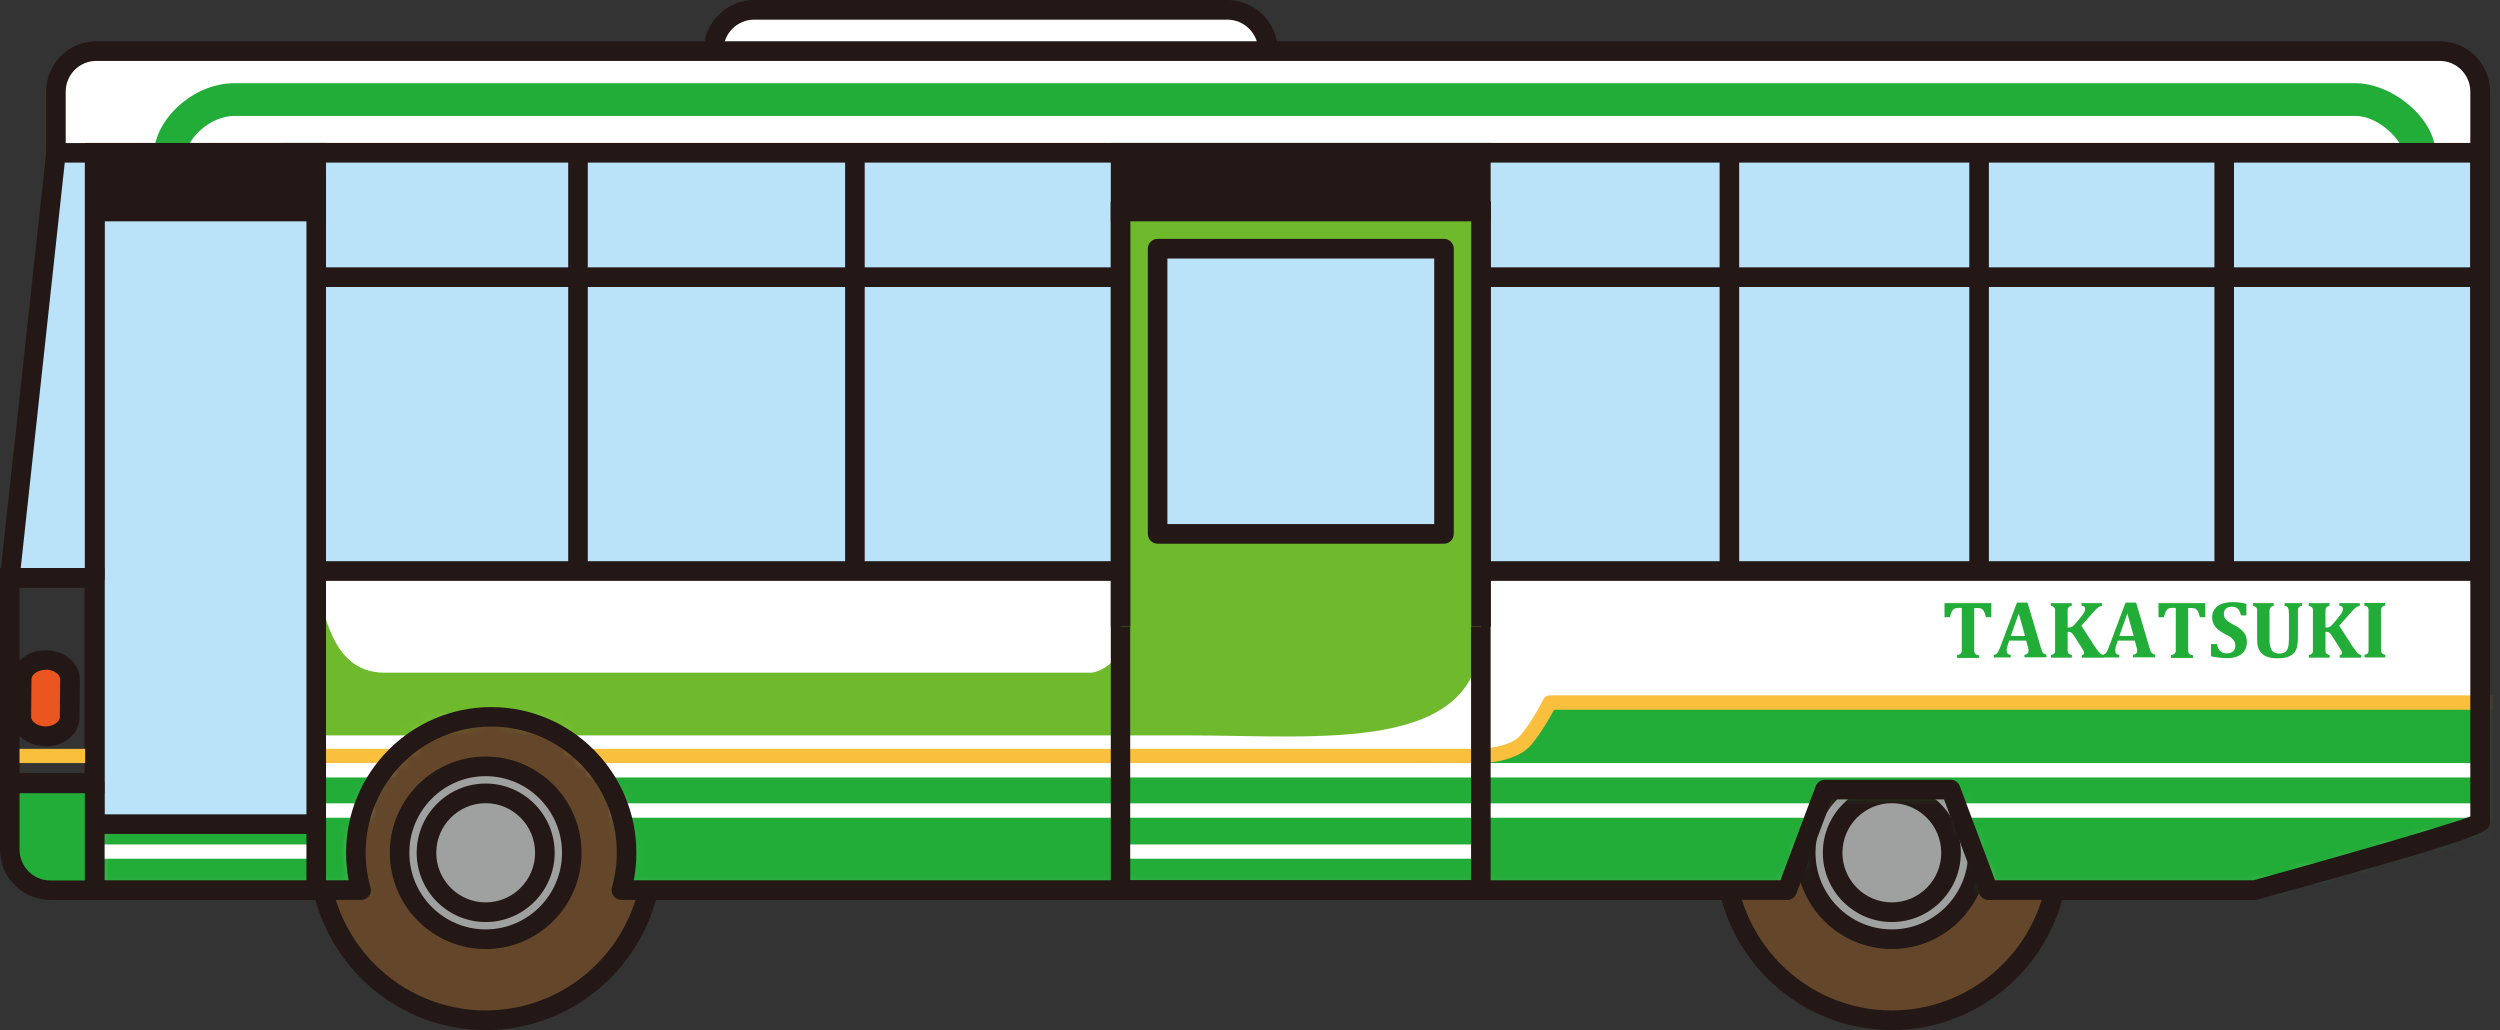
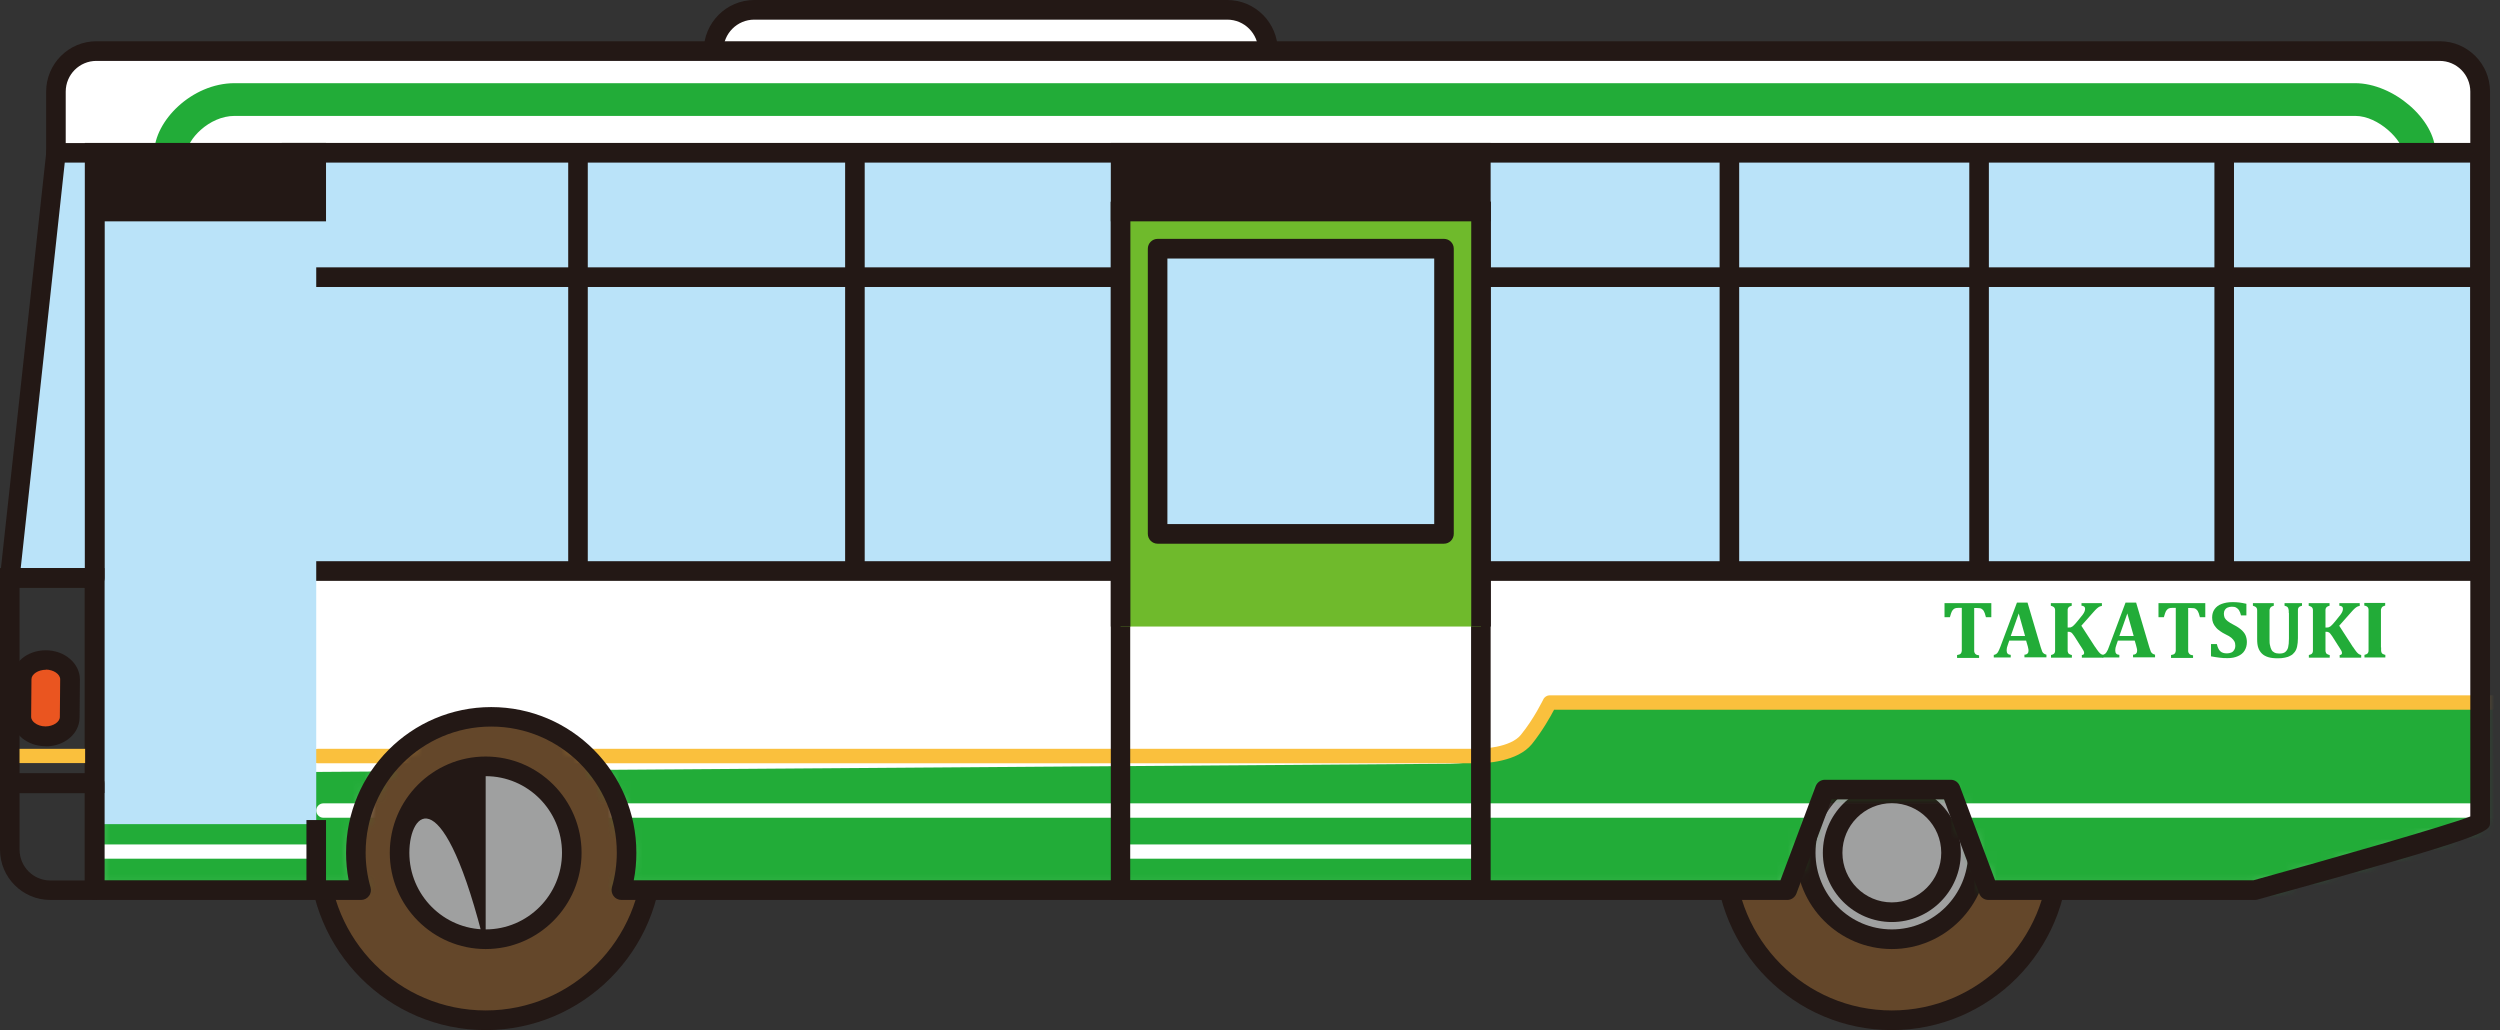
<svg xmlns="http://www.w3.org/2000/svg" width="216" height="89" viewBox="0 0 216 89" fill="none">
  <rect x="0" y="0" width="216" height="89" fill="#333333" stroke="none" />
  <g clip-path="url(#clip0_4035_328)">
    <path d="M109.558 4.385C109.558 6.337 107.979 7.921 106.035 7.921H65.171C63.227 7.921 61.648 6.337 61.648 4.385C61.648 2.433 63.227 0.849 65.171 0.849H106.035C107.979 0.849 109.558 2.433 109.558 4.385Z" fill="white" />
    <path d="M106.035 8.77H65.171C62.761 8.77 60.803 6.804 60.803 4.385C60.803 1.966 62.761 0 65.171 0H106.035C108.444 0 110.403 1.966 110.403 4.385C110.403 6.804 108.444 8.77 106.035 8.77ZM65.171 1.697C63.691 1.697 62.494 2.9 62.494 4.385C62.494 5.87 63.691 7.072 65.171 7.072H106.035C107.514 7.072 108.712 5.87 108.712 4.385C108.712 2.9 107.514 1.697 106.035 1.697H65.171Z" fill="#231815" />
    <path d="M177.87 73.681C177.87 81.673 171.416 88.151 163.455 88.151C155.494 88.151 149.04 81.673 149.04 73.681C149.04 65.689 155.494 59.21 163.455 59.21C171.416 59.21 177.87 65.689 177.87 73.681Z" fill="#64472A" />
    <path d="M163.455 89C155.043 89 148.194 82.125 148.194 73.681C148.194 65.236 155.043 58.362 163.455 58.362C171.867 58.362 178.715 65.236 178.715 73.681C178.715 82.125 171.867 89 163.455 89ZM163.455 60.059C155.973 60.059 149.885 66.17 149.885 73.681C149.885 81.192 155.973 87.302 163.455 87.302C170.937 87.302 177.024 81.192 177.024 73.681C177.024 66.17 170.937 60.059 163.455 60.059Z" fill="#231815" />
    <path d="M156.028 73.681C156.028 77.797 159.368 81.15 163.468 81.15C167.569 81.15 170.908 77.797 170.908 73.681C170.908 69.565 167.569 66.212 163.468 66.212C159.368 66.212 156.028 69.565 156.028 73.681Z" fill="#9FA0A0" />
    <path d="M163.454 81.998C158.889 81.998 155.169 78.264 155.169 73.681C155.169 69.098 158.889 65.364 163.454 65.364C168.02 65.364 171.74 69.098 171.74 73.681C171.74 78.264 168.02 81.998 163.454 81.998ZM163.454 67.061C159.819 67.061 156.86 70.032 156.86 73.681C156.86 77.33 159.819 80.301 163.454 80.301C167.09 80.301 170.049 77.33 170.049 73.681C170.049 70.032 167.09 67.061 163.454 67.061Z" fill="#231815" />
    <path d="M163.455 79.664C160.171 79.664 157.494 76.977 157.494 73.681C157.494 70.385 160.171 67.698 163.455 67.698C166.738 67.698 169.415 70.385 169.415 73.681C169.415 76.977 166.738 79.664 163.455 79.664ZM163.455 69.395C161.101 69.395 159.185 71.319 159.185 73.681C159.185 76.043 161.101 77.967 163.455 77.967C165.808 77.967 167.724 76.043 167.724 73.681C167.724 71.319 165.808 69.395 163.455 69.395Z" fill="#231815" />
    <path d="M56.378 73.681C56.378 81.673 49.924 88.151 41.963 88.151C34.002 88.151 27.548 81.673 27.548 73.681C27.548 65.689 34.002 59.21 41.963 59.21C49.924 59.21 56.378 65.689 56.378 73.681Z" fill="#64472A" />
    <path d="M41.963 89C33.55 89 26.702 82.125 26.702 73.681C26.702 65.236 33.55 58.362 41.963 58.362C50.375 58.362 57.223 65.236 57.223 73.681C57.223 82.125 50.375 89 41.963 89ZM41.963 60.059C34.48 60.059 28.393 66.17 28.393 73.681C28.393 81.192 34.48 87.302 41.963 87.302C49.445 87.302 55.532 81.192 55.532 73.681C55.532 66.17 49.445 60.059 41.963 60.059Z" fill="#231815" />
    <path d="M34.523 73.681C34.523 77.797 37.862 81.15 41.962 81.15C46.063 81.15 49.403 77.797 49.403 73.681C49.403 69.565 46.063 66.212 41.962 66.212C37.862 66.212 34.523 69.565 34.523 73.681Z" fill="#9FA0A0" />
-     <path d="M41.962 81.998C37.397 81.998 33.677 78.264 33.677 73.681C33.677 69.098 37.397 65.364 41.962 65.364C46.528 65.364 50.248 69.098 50.248 73.681C50.248 78.264 46.528 81.998 41.962 81.998ZM41.962 67.061C38.327 67.061 35.368 70.032 35.368 73.681C35.368 77.33 38.327 80.301 41.962 80.301C45.598 80.301 48.557 77.33 48.557 73.681C48.557 70.032 45.598 67.061 41.962 67.061Z" fill="#231815" />
-     <path d="M41.962 79.664C38.679 79.664 36.002 76.977 36.002 73.681C36.002 70.385 38.679 67.698 41.962 67.698C45.246 67.698 47.923 70.385 47.923 73.681C47.923 76.977 45.246 79.664 41.962 79.664ZM41.962 69.395C39.609 69.395 37.693 71.319 37.693 73.681C37.693 76.043 39.609 77.967 41.962 77.967C44.316 77.967 46.232 76.043 46.232 73.681C46.232 71.319 44.316 69.395 41.962 69.395Z" fill="#231815" />
+     <path d="M41.962 81.998C37.397 81.998 33.677 78.264 33.677 73.681C33.677 69.098 37.397 65.364 41.962 65.364C46.528 65.364 50.248 69.098 50.248 73.681C50.248 78.264 46.528 81.998 41.962 81.998ZC38.327 67.061 35.368 70.032 35.368 73.681C35.368 77.33 38.327 80.301 41.962 80.301C45.598 80.301 48.557 77.33 48.557 73.681C48.557 70.032 45.598 67.061 41.962 67.061Z" fill="#231815" />
    <path d="M210.8 4.413H8.328C6.397 4.413 4.833 5.983 4.833 7.921V13.211L8.173 17.228V76.934H31.197C30.901 75.902 30.746 74.827 30.746 73.709C30.746 67.231 35.988 61.969 42.442 61.969C48.895 61.969 54.137 67.217 54.137 73.709C54.137 74.827 53.982 75.916 53.686 76.934H154.422L157.677 68.263H168.556L171.797 76.934H194.821C194.821 76.934 214.295 71.559 214.295 71.064V7.921C214.295 5.983 212.731 4.413 210.8 4.413Z" fill="white" />
    <mask id="mask0_4035_328" style="mask-type:luminance" maskUnits="userSpaceOnUse" x="4" y="4" width="211" height="73">
      <path d="M210.8 4.413H8.328C6.397 4.413 4.833 5.983 4.833 7.921V13.211L8.173 17.228V76.934H31.197C30.901 75.902 30.746 74.827 30.746 73.709C30.746 67.231 35.988 61.969 42.442 61.969C48.895 61.969 54.137 67.217 54.137 73.709C54.137 74.827 53.982 75.916 53.686 76.934H154.422L157.677 68.263H168.556L171.797 76.934H194.821C194.821 76.934 214.295 71.559 214.295 71.064V7.921C214.295 5.983 212.731 4.413 210.8 4.413Z" fill="white" />
    </mask>
    <g mask="url(#mask0_4035_328)">
-       <path d="M96.678 45.32V56.042C96.678 57.032 95.198 58.037 94.282 58.121C93.733 58.121 33.522 58.121 33.17 58.121C28.252 58.079 28.21 51.884 27.364 51.884L27.449 63.539H102.723C113.995 63.539 127.945 65.194 127.945 54.642V45.32H96.678Z" fill="#6FBA2C" />
      <path d="M215.38 61.177H133.85C133.85 61.177 132.483 63.525 131.215 64.6C129.665 65.916 125.297 65.987 125.297 65.987L7.651 66.835V77.868H215.662L215.394 61.177H215.38Z" fill="#22AC38" />
      <path d="M127.481 65.944C127.34 65.944 127.241 65.944 127.227 65.944H27.449C27.111 65.944 26.829 65.661 26.829 65.322C26.829 64.982 27.111 64.699 27.449 64.699H127.241C128.101 64.727 130.51 64.586 131.398 63.497C132.553 62.082 133.328 60.441 133.343 60.427C133.441 60.215 133.667 60.074 133.892 60.074H215.38C215.718 60.074 216 60.357 216 60.696C216 61.036 215.718 61.319 215.38 61.319H134.273C133.963 61.913 133.272 63.143 132.356 64.289C131.102 65.831 128.34 65.958 127.481 65.958V65.944Z" fill="#FAC03D" />
      <path d="M128.101 72.96H97.622V74.191H128.101V72.96Z" fill="white" />
      <path d="M27.309 72.96H8.131V74.191H27.309V72.96Z" fill="white" />
      <path d="M214.295 70.654H27.942C27.604 70.654 27.322 70.371 27.322 70.032C27.322 69.692 27.604 69.409 27.942 69.409H214.295C214.633 69.409 214.915 69.692 214.915 70.032C214.915 70.371 214.633 70.654 214.295 70.654Z" fill="white" />
-       <path d="M214.492 67.174H28.153C27.815 67.174 27.533 66.891 27.533 66.552C27.533 66.213 27.815 65.93 28.153 65.93H214.506C214.844 65.93 215.126 66.213 215.126 66.552C215.126 66.891 214.844 67.174 214.506 67.174H214.492Z" fill="white" />
    </g>
    <path d="M209.025 14.612C208.25 14.612 207.616 13.975 207.616 13.197C207.616 12.193 205.545 10.014 203.487 10.014H20.277C18.022 10.014 16.148 12.122 16.148 13.197C16.148 13.975 15.514 14.612 14.739 14.612C13.964 14.612 13.33 13.975 13.33 13.197C13.33 10.495 16.543 7.186 20.277 7.186H203.473C206.785 7.186 210.42 10.326 210.42 13.197C210.42 13.975 209.786 14.612 209.011 14.612H209.025Z" fill="#22AC38" />
    <path d="M214.281 13.197H24.377V49.338H214.281V13.197Z" fill="#BAE3F9" />
    <path d="M214.28 50.186H24.377C23.912 50.186 23.531 49.804 23.531 49.338V13.197C23.531 12.73 23.912 12.349 24.377 12.349H214.28C214.745 12.349 215.126 12.73 215.126 13.197V49.338C215.126 49.804 214.745 50.186 214.28 50.186ZM25.222 48.489H213.435V14.046H25.222V48.489Z" fill="#231815" />
    <path d="M214.366 23.099H27.055V24.796H214.366V23.099Z" fill="#231815" />
    <path d="M50.784 13.24H49.093V49.281H50.784V13.24Z" fill="#231815" />
    <path d="M74.71 13.24H73.019V49.281H74.71V13.24Z" fill="#231815" />
    <path d="M150.265 13.24H148.574V49.281H150.265V13.24Z" fill="#231815" />
    <path d="M193.017 13.24H191.326V49.281H193.017V13.24Z" fill="#231815" />
    <path d="M171.838 13.24H170.147V49.281H171.838V13.24Z" fill="#231815" />
    <path d="M128.791 77.754H95.974V17.426H128.791V77.754ZM97.65 76.057H127.101V19.124H97.65V76.057Z" fill="#231815" />
    <path d="M27.322 71.206H8.173V16.352L27.322 16.267V71.206Z" fill="#BAE3F9" />
-     <path d="M28.168 72.054H7.327V15.503L28.168 15.418V72.054ZM9.018 70.357H26.477V17.13L9.018 17.2V70.371V70.357Z" fill="#231815" />
    <path d="M127.932 13.197H96.805V18.275H127.932V13.197Z" fill="#231815" />
    <path d="M128.791 19.124H95.974V12.349H128.791V19.124ZM97.65 17.427H127.101V14.046H97.65V17.427Z" fill="#231815" />
    <path d="M27.322 13.197H8.173V18.275H27.322V13.197Z" fill="#231815" />
    <path d="M28.168 19.124H7.327V12.349H28.168V19.124ZM9.018 17.427H26.477V14.046H9.018V17.427Z" fill="#231815" />
    <path d="M169.091 56.82V56.594C169.189 56.58 169.26 56.551 169.316 56.537C169.373 56.509 169.415 56.467 169.443 56.424C169.471 56.367 169.485 56.311 169.499 56.24C169.499 56.169 169.499 56.071 169.499 55.957V52.52H169.218C169.077 52.52 168.978 52.534 168.908 52.562C168.837 52.591 168.767 52.647 168.71 52.718C168.654 52.789 168.612 52.874 168.569 53.001C168.527 53.114 168.499 53.227 168.471 53.326H168.006V52.11H172.05V53.326H171.585C171.543 53.171 171.5 53.058 171.486 52.987C171.458 52.916 171.43 52.845 171.402 52.803C171.374 52.746 171.331 52.704 171.303 52.676C171.261 52.647 171.233 52.619 171.19 52.591C171.148 52.577 171.106 52.548 171.049 52.548C170.993 52.548 170.909 52.534 170.824 52.534H170.57V55.971C170.57 56.099 170.57 56.184 170.57 56.254C170.57 56.311 170.584 56.367 170.613 56.41C170.627 56.452 170.655 56.481 170.683 56.509C170.711 56.537 170.739 56.551 170.796 56.58C170.838 56.594 170.909 56.608 170.993 56.622V56.848H169.091V56.82Z" fill="#22AC38" />
    <path d="M175.066 55.349H173.6L173.488 55.674C173.459 55.759 173.431 55.858 173.403 55.943C173.389 56.028 173.375 56.113 173.375 56.212C173.375 56.438 173.488 56.566 173.727 56.58V56.806H172.262V56.58C172.346 56.58 172.417 56.537 172.487 56.495C172.558 56.438 172.614 56.382 172.656 56.283C172.699 56.184 172.769 56.07 172.825 55.901L174.263 52.067H175.179L176.32 55.929C176.376 56.099 176.419 56.226 176.447 56.297C176.475 56.367 176.531 56.424 176.588 56.467C176.644 56.509 176.714 56.537 176.813 56.566V56.792H174.911V56.566C175.024 56.566 175.122 56.523 175.179 56.467C175.235 56.41 175.263 56.339 175.263 56.24C175.263 56.169 175.263 56.084 175.235 56C175.221 55.915 175.193 55.802 175.15 55.674L175.052 55.335L175.066 55.349ZM173.727 54.953H174.967L174.418 53.001L173.727 54.953Z" fill="#22AC38" />
    <path d="M181.026 55.901C181.111 56.042 181.195 56.141 181.252 56.226C181.308 56.311 181.364 56.367 181.407 56.41C181.449 56.452 181.491 56.495 181.547 56.523C181.59 56.551 181.646 56.566 181.731 56.594V56.82H179.871V56.594C179.955 56.594 179.997 56.566 180.026 56.537C180.054 56.509 180.068 56.481 180.068 56.438C180.068 56.396 180.068 56.367 180.054 56.325C180.054 56.283 180.026 56.24 179.983 56.169C179.941 56.099 179.871 55.971 179.744 55.788L179.222 54.967C179.152 54.868 179.096 54.797 179.053 54.741C179.011 54.684 178.955 54.642 178.912 54.628C178.87 54.599 178.8 54.585 178.715 54.585H178.645V55.957C178.645 56.042 178.645 56.113 178.645 56.184C178.645 56.254 178.645 56.311 178.673 56.353C178.673 56.396 178.701 56.438 178.729 56.467C178.757 56.495 178.786 56.523 178.842 56.537C178.884 56.566 178.941 56.58 179.011 56.594V56.82H177.207V56.594C177.292 56.566 177.362 56.551 177.405 56.523C177.461 56.495 177.489 56.467 177.517 56.41C177.546 56.367 177.56 56.297 177.56 56.226C177.56 56.155 177.56 56.056 177.56 55.957V52.987C177.56 52.874 177.56 52.789 177.56 52.718C177.56 52.647 177.546 52.591 177.517 52.534C177.489 52.492 177.461 52.449 177.405 52.421C177.348 52.393 177.292 52.364 177.193 52.336V52.11H178.997V52.336C178.898 52.364 178.828 52.393 178.786 52.421C178.743 52.449 178.701 52.492 178.687 52.534C178.659 52.577 178.645 52.633 178.645 52.69C178.645 52.761 178.645 52.845 178.645 52.987V54.218H178.715C178.828 54.218 178.898 54.218 178.969 54.175C179.025 54.147 179.096 54.118 179.152 54.048C179.222 53.991 179.349 53.85 179.532 53.623C179.716 53.397 179.857 53.227 179.941 53.114C180.026 53.001 180.082 52.902 180.11 52.817C180.138 52.746 180.152 52.661 180.152 52.591C180.152 52.52 180.124 52.449 180.068 52.407C180.012 52.364 179.941 52.336 179.842 52.336V52.11H181.604V52.35C181.519 52.364 181.435 52.393 181.378 52.421C181.322 52.449 181.252 52.506 181.167 52.577C181.082 52.647 180.984 52.761 180.857 52.902L179.828 54.062L181.026 55.915V55.901Z" fill="#22AC38" />
    <path d="M184.45 55.349H182.984L182.871 55.674C182.843 55.759 182.815 55.858 182.787 55.943C182.773 56.028 182.759 56.113 182.759 56.212C182.759 56.438 182.871 56.566 183.111 56.58V56.806H181.646V56.58C181.73 56.58 181.801 56.537 181.871 56.495C181.941 56.438 181.998 56.382 182.04 56.283C182.096 56.198 182.153 56.07 182.209 55.901L183.646 52.067H184.562L185.704 55.929C185.76 56.099 185.802 56.226 185.831 56.297C185.859 56.367 185.915 56.424 185.971 56.467C186.028 56.509 186.098 56.537 186.197 56.566V56.792H184.295V56.566C184.407 56.566 184.506 56.523 184.562 56.467C184.619 56.41 184.647 56.339 184.647 56.24C184.647 56.169 184.647 56.084 184.619 56C184.605 55.915 184.576 55.802 184.534 55.674L184.436 55.335L184.45 55.349ZM183.111 54.953H184.351L183.801 53.001L183.111 54.953Z" fill="#22AC38" />
    <path d="M187.578 56.82V56.594C187.677 56.58 187.747 56.551 187.804 56.537C187.86 56.509 187.902 56.467 187.93 56.424C187.959 56.367 187.973 56.311 187.987 56.24C187.987 56.169 187.987 56.071 187.987 55.957V52.52H187.705C187.564 52.52 187.465 52.534 187.395 52.562C187.325 52.591 187.254 52.647 187.198 52.718C187.141 52.789 187.099 52.874 187.057 53.001C187.015 53.114 186.986 53.227 186.958 53.326H186.493V52.11H190.537V53.326H190.072C190.03 53.171 189.988 53.058 189.974 52.987C189.945 52.916 189.917 52.845 189.889 52.803C189.861 52.746 189.819 52.704 189.79 52.676C189.748 52.647 189.72 52.619 189.678 52.591C189.635 52.577 189.593 52.548 189.537 52.548C189.48 52.548 189.396 52.534 189.311 52.534H189.058V55.971C189.058 56.099 189.058 56.184 189.058 56.254C189.058 56.311 189.072 56.367 189.1 56.41C189.128 56.452 189.142 56.481 189.17 56.509C189.199 56.537 189.227 56.551 189.283 56.58C189.325 56.594 189.396 56.608 189.48 56.622V56.848H187.578V56.82Z" fill="#22AC38" />
    <path d="M191.538 55.646C191.594 55.915 191.693 56.127 191.819 56.254C191.96 56.396 192.158 56.452 192.411 56.452C192.552 56.452 192.665 56.424 192.778 56.382C192.89 56.339 192.975 56.254 193.031 56.155C193.102 56.056 193.13 55.929 193.13 55.773C193.13 55.632 193.102 55.505 193.045 55.406C192.989 55.306 192.904 55.208 192.792 55.108C192.679 55.01 192.51 54.91 192.298 54.812C192.115 54.727 191.96 54.628 191.819 54.529C191.678 54.429 191.552 54.331 191.453 54.203C191.354 54.09 191.27 53.963 191.213 53.821C191.157 53.68 191.129 53.524 191.129 53.355C191.129 53.072 191.199 52.831 191.34 52.633C191.481 52.435 191.678 52.279 191.946 52.181C192.214 52.081 192.524 52.025 192.862 52.025C193.059 52.025 193.257 52.025 193.454 52.053C193.637 52.081 193.848 52.11 194.088 52.166V53.171H193.623C193.581 52.987 193.524 52.845 193.454 52.732C193.383 52.619 193.299 52.548 193.2 52.492C193.102 52.435 192.975 52.421 192.82 52.421C192.693 52.421 192.566 52.449 192.468 52.492C192.369 52.534 192.284 52.605 192.228 52.704C192.172 52.789 192.143 52.902 192.143 53.029C192.143 53.157 192.172 53.284 192.214 53.383C192.27 53.482 192.355 53.581 192.468 53.666C192.594 53.765 192.763 53.864 193.003 53.991C193.285 54.133 193.51 54.288 193.665 54.429C193.82 54.571 193.947 54.727 194.018 54.896C194.088 55.066 194.13 55.264 194.13 55.476C194.13 55.759 194.06 56 193.933 56.212C193.806 56.424 193.609 56.58 193.355 56.693C193.102 56.806 192.82 56.862 192.482 56.862C192.242 56.862 192.003 56.862 191.749 56.82C191.495 56.792 191.256 56.749 191.03 56.707V55.646H191.495H191.538Z" fill="#22AC38" />
    <path d="M197.751 52.973C197.751 52.803 197.751 52.676 197.723 52.619C197.709 52.548 197.681 52.492 197.639 52.449C197.596 52.407 197.512 52.364 197.385 52.336V52.11H198.893V52.336C198.808 52.364 198.738 52.379 198.695 52.407C198.653 52.435 198.611 52.464 198.583 52.52C198.555 52.562 198.54 52.633 198.54 52.704C198.54 52.775 198.54 52.874 198.54 52.973V55.137C198.54 55.42 198.512 55.66 198.47 55.858C198.428 56.056 198.357 56.212 198.259 56.339C198.16 56.467 198.047 56.58 197.892 56.65C197.751 56.735 197.582 56.792 197.413 56.82C197.23 56.863 197.033 56.877 196.807 56.877C196.483 56.877 196.201 56.848 195.976 56.778C195.75 56.707 195.567 56.608 195.426 56.467C195.285 56.325 195.187 56.169 195.116 55.971C195.046 55.773 195.018 55.519 195.018 55.222V52.987C195.018 52.874 195.018 52.789 195.018 52.718C195.018 52.647 195.004 52.591 194.975 52.534C194.947 52.492 194.919 52.449 194.863 52.421C194.806 52.393 194.75 52.364 194.651 52.336V52.11H196.455V52.336C196.356 52.364 196.286 52.393 196.244 52.421C196.201 52.449 196.159 52.492 196.145 52.534C196.117 52.577 196.103 52.633 196.089 52.69C196.089 52.761 196.089 52.859 196.089 52.987V55.264C196.089 55.448 196.089 55.618 196.131 55.759C196.159 55.915 196.201 56.042 196.258 56.141C196.314 56.254 196.399 56.325 196.511 56.382C196.624 56.438 196.765 56.467 196.934 56.467C197.174 56.467 197.343 56.424 197.455 56.325C197.568 56.226 197.653 56.099 197.695 55.929C197.737 55.759 197.765 55.505 197.765 55.165V52.959L197.751 52.973Z" fill="#22AC38" />
    <path d="M203.303 55.901C203.388 56.042 203.473 56.141 203.529 56.226C203.585 56.311 203.642 56.367 203.684 56.41C203.726 56.452 203.768 56.495 203.825 56.523C203.867 56.551 203.923 56.566 204.008 56.594V56.82H202.148V56.594C202.233 56.594 202.275 56.566 202.303 56.537C202.331 56.509 202.345 56.481 202.345 56.438C202.345 56.396 202.345 56.367 202.331 56.325C202.331 56.283 202.303 56.24 202.261 56.169C202.218 56.099 202.148 55.971 202.021 55.788L201.5 54.967C201.429 54.868 201.373 54.797 201.331 54.741C201.288 54.684 201.232 54.642 201.19 54.628C201.148 54.599 201.077 54.585 200.993 54.585H200.922V55.957C200.922 56.042 200.922 56.113 200.922 56.184C200.922 56.254 200.922 56.311 200.95 56.353C200.95 56.396 200.978 56.438 201.007 56.467C201.035 56.495 201.063 56.523 201.119 56.537C201.162 56.566 201.218 56.58 201.288 56.594V56.82H199.485V56.594C199.569 56.566 199.64 56.551 199.682 56.523C199.738 56.495 199.767 56.467 199.795 56.41C199.823 56.367 199.837 56.297 199.837 56.226C199.837 56.155 199.837 56.056 199.837 55.957V52.987C199.837 52.874 199.837 52.789 199.837 52.718C199.837 52.647 199.823 52.591 199.795 52.534C199.767 52.492 199.738 52.449 199.682 52.421C199.626 52.393 199.569 52.364 199.471 52.336V52.11H201.274V52.336C201.176 52.364 201.105 52.393 201.063 52.421C201.021 52.449 200.978 52.492 200.964 52.534C200.936 52.577 200.922 52.633 200.922 52.69C200.922 52.761 200.922 52.845 200.922 52.987V54.218H200.993C201.105 54.218 201.176 54.218 201.246 54.175C201.303 54.147 201.373 54.118 201.429 54.048C201.5 53.991 201.627 53.85 201.81 53.623C201.993 53.397 202.134 53.227 202.218 53.114C202.303 53.001 202.359 52.902 202.388 52.817C202.416 52.746 202.43 52.661 202.43 52.591C202.43 52.52 202.402 52.449 202.345 52.407C202.289 52.364 202.218 52.336 202.12 52.336V52.11H203.881V52.35C203.797 52.364 203.712 52.393 203.656 52.421C203.599 52.449 203.529 52.506 203.444 52.577C203.36 52.647 203.261 52.761 203.134 52.902L202.106 54.062L203.303 55.915V55.901Z" fill="#22AC38" />
    <path d="M205.728 55.943C205.728 56.028 205.728 56.099 205.728 56.169C205.728 56.24 205.728 56.297 205.756 56.339C205.756 56.382 205.784 56.424 205.812 56.452C205.84 56.481 205.869 56.509 205.925 56.523C205.967 56.551 206.024 56.566 206.094 56.58V56.806H204.29V56.58C204.375 56.551 204.445 56.537 204.488 56.509C204.544 56.481 204.572 56.452 204.6 56.396C204.629 56.353 204.643 56.283 204.643 56.212C204.643 56.141 204.643 56.042 204.643 55.943V52.959C204.643 52.845 204.643 52.761 204.643 52.69C204.643 52.619 204.629 52.562 204.6 52.506C204.572 52.464 204.544 52.421 204.488 52.393C204.431 52.364 204.375 52.336 204.276 52.322V52.096H206.08V52.322C205.981 52.35 205.911 52.379 205.869 52.407C205.826 52.435 205.784 52.478 205.77 52.52C205.742 52.562 205.728 52.619 205.714 52.676C205.714 52.746 205.714 52.845 205.714 52.973V55.943H205.728Z" fill="#22AC38" />
    <path d="M28.168 70.852H26.477V76.934H28.168V70.852Z" fill="#231815" />
    <path d="M127.96 54.133V18.275H96.819V54.133" fill="#6FBA2C" />
    <path d="M128.806 54.133H127.115V19.124H97.665V54.133H95.974V17.427H128.806V54.133Z" fill="#231815" />
    <path d="M124.761 21.486H100.018V46.127H124.761V21.486Z" fill="#BAE3F9" />
    <path d="M124.761 46.976H100.017C99.552 46.976 99.172 46.594 99.172 46.127V21.486C99.172 21.02 99.552 20.638 100.017 20.638H124.761C125.226 20.638 125.606 21.02 125.606 21.486V46.127C125.606 46.594 125.226 46.976 124.761 46.976ZM100.863 45.278H123.916V22.335H100.863V45.278Z" fill="#231815" />
    <path d="M8.172 77.755C7.947 77.755 7.735 77.67 7.58 77.5C7.425 77.344 7.327 77.132 7.327 76.906V17.526L4.185 13.749C4.058 13.593 3.987 13.409 3.987 13.211V7.921C3.987 5.516 5.932 3.564 8.327 3.564H210.8C213.195 3.564 215.14 5.516 215.14 7.921V71.05C215.14 71.87 215.14 72.182 195.046 77.726C194.976 77.741 194.891 77.755 194.821 77.755H171.796C171.444 77.755 171.134 77.543 171.007 77.203L167.964 69.07H158.255L155.211 77.203C155.084 77.528 154.774 77.755 154.422 77.755H53.686C53.418 77.755 53.165 77.627 53.01 77.415C52.855 77.203 52.798 76.934 52.869 76.665C53.151 75.689 53.291 74.671 53.291 73.667C53.291 67.655 48.43 62.775 42.441 62.775C36.453 62.775 31.591 67.655 31.591 73.667C31.591 74.671 31.732 75.675 32.014 76.665C32.085 76.92 32.042 77.203 31.873 77.415C31.718 77.627 31.465 77.755 31.197 77.755H8.172ZM5.678 12.886L8.82 16.663C8.947 16.818 9.018 17.002 9.018 17.2V76.057H30.126C29.971 75.265 29.901 74.473 29.901 73.681C29.901 66.736 35.523 61.092 42.441 61.092C49.36 61.092 54.982 66.736 54.982 73.681C54.982 74.473 54.912 75.279 54.757 76.057H153.83L156.874 67.924C157.001 67.599 157.311 67.372 157.663 67.372H168.541C168.894 67.372 169.204 67.585 169.33 67.924L172.374 76.057H194.694C201.134 74.275 211.307 71.375 213.435 70.541V7.921C213.435 6.45 212.251 5.262 210.786 5.262H8.327C6.862 5.262 5.678 6.45 5.678 7.921V12.9V12.886Z" fill="#231815" />
-     <path d="M0.846 73.412C0.846 75.35 2.41 76.92 4.34 76.92H8.173V67.684H0.846V73.426V73.412Z" fill="#22AC38" />
    <path d="M8.173 77.755H4.34C1.945 77.755 0 75.803 0 73.412V67.669C0 67.203 0.38 66.821 0.845 66.821H8.173C8.638 66.821 9.018 67.203 9.018 67.669V76.906C9.018 77.373 8.638 77.755 8.173 77.755ZM1.691 68.518V73.412C1.691 74.869 2.875 76.072 4.34 76.072H7.327V68.532H1.691V68.518Z" fill="#231815" />
    <path d="M8.173 13.197H4.848L0.846 49.932H8.173V13.197Z" fill="#BAE3F9" />
    <path d="M8.173 50.781H0.846C0.606 50.781 0.381 50.681 0.212 50.498C0.057 50.314 -0.028 50.073 0 49.833L4.002 13.113C4.045 12.688 4.411 12.363 4.848 12.363H8.187C8.652 12.363 9.033 12.745 9.033 13.211V49.946C9.033 50.413 8.652 50.795 8.187 50.795L8.173 50.781ZM1.79 49.083H7.328V14.046H5.595L1.79 49.083Z" fill="#231815" />
    <path d="M9.018 68.518H0V49.083H9.018V68.518ZM1.691 66.821H7.327V50.78H1.691V66.821Z" fill="#231815" />
    <path d="M6.044 61.955C6.044 62.874 5.1 63.624 3.945 63.61C2.789 63.61 1.859 62.846 1.873 61.912L1.901 58.673C1.901 57.74 2.845 57.004 4.001 57.018C5.156 57.018 6.086 57.782 6.086 58.716L6.058 61.969L6.044 61.955Z" fill="#EA5520" />
    <path d="M3.945 64.472H3.917C3.17 64.472 2.451 64.218 1.916 63.779C1.324 63.298 1 62.62 1 61.926L1.028 58.687C1.028 57.287 2.325 56.184 3.959 56.184C5.608 56.184 6.918 57.343 6.904 58.73L6.876 61.983C6.876 63.383 5.58 64.487 3.945 64.487V64.472ZM3.973 57.867C3.297 57.867 2.719 58.249 2.719 58.687L2.691 61.926C2.691 62.181 2.874 62.365 2.987 62.45C3.226 62.648 3.579 62.761 3.931 62.761C4.593 62.761 5.171 62.379 5.171 61.941L5.199 58.687C5.199 58.249 4.621 57.853 3.959 57.853L3.973 57.867Z" fill="#231815" />
    <path d="M7.355 64.699H1.69V65.93H7.355V64.699Z" fill="#FAC03D" />
  </g>
  <defs>
    <clipPath id="clip0_4035_328">
      <rect width="216" height="89" fill="white" />
    </clipPath>
  </defs>
</svg>